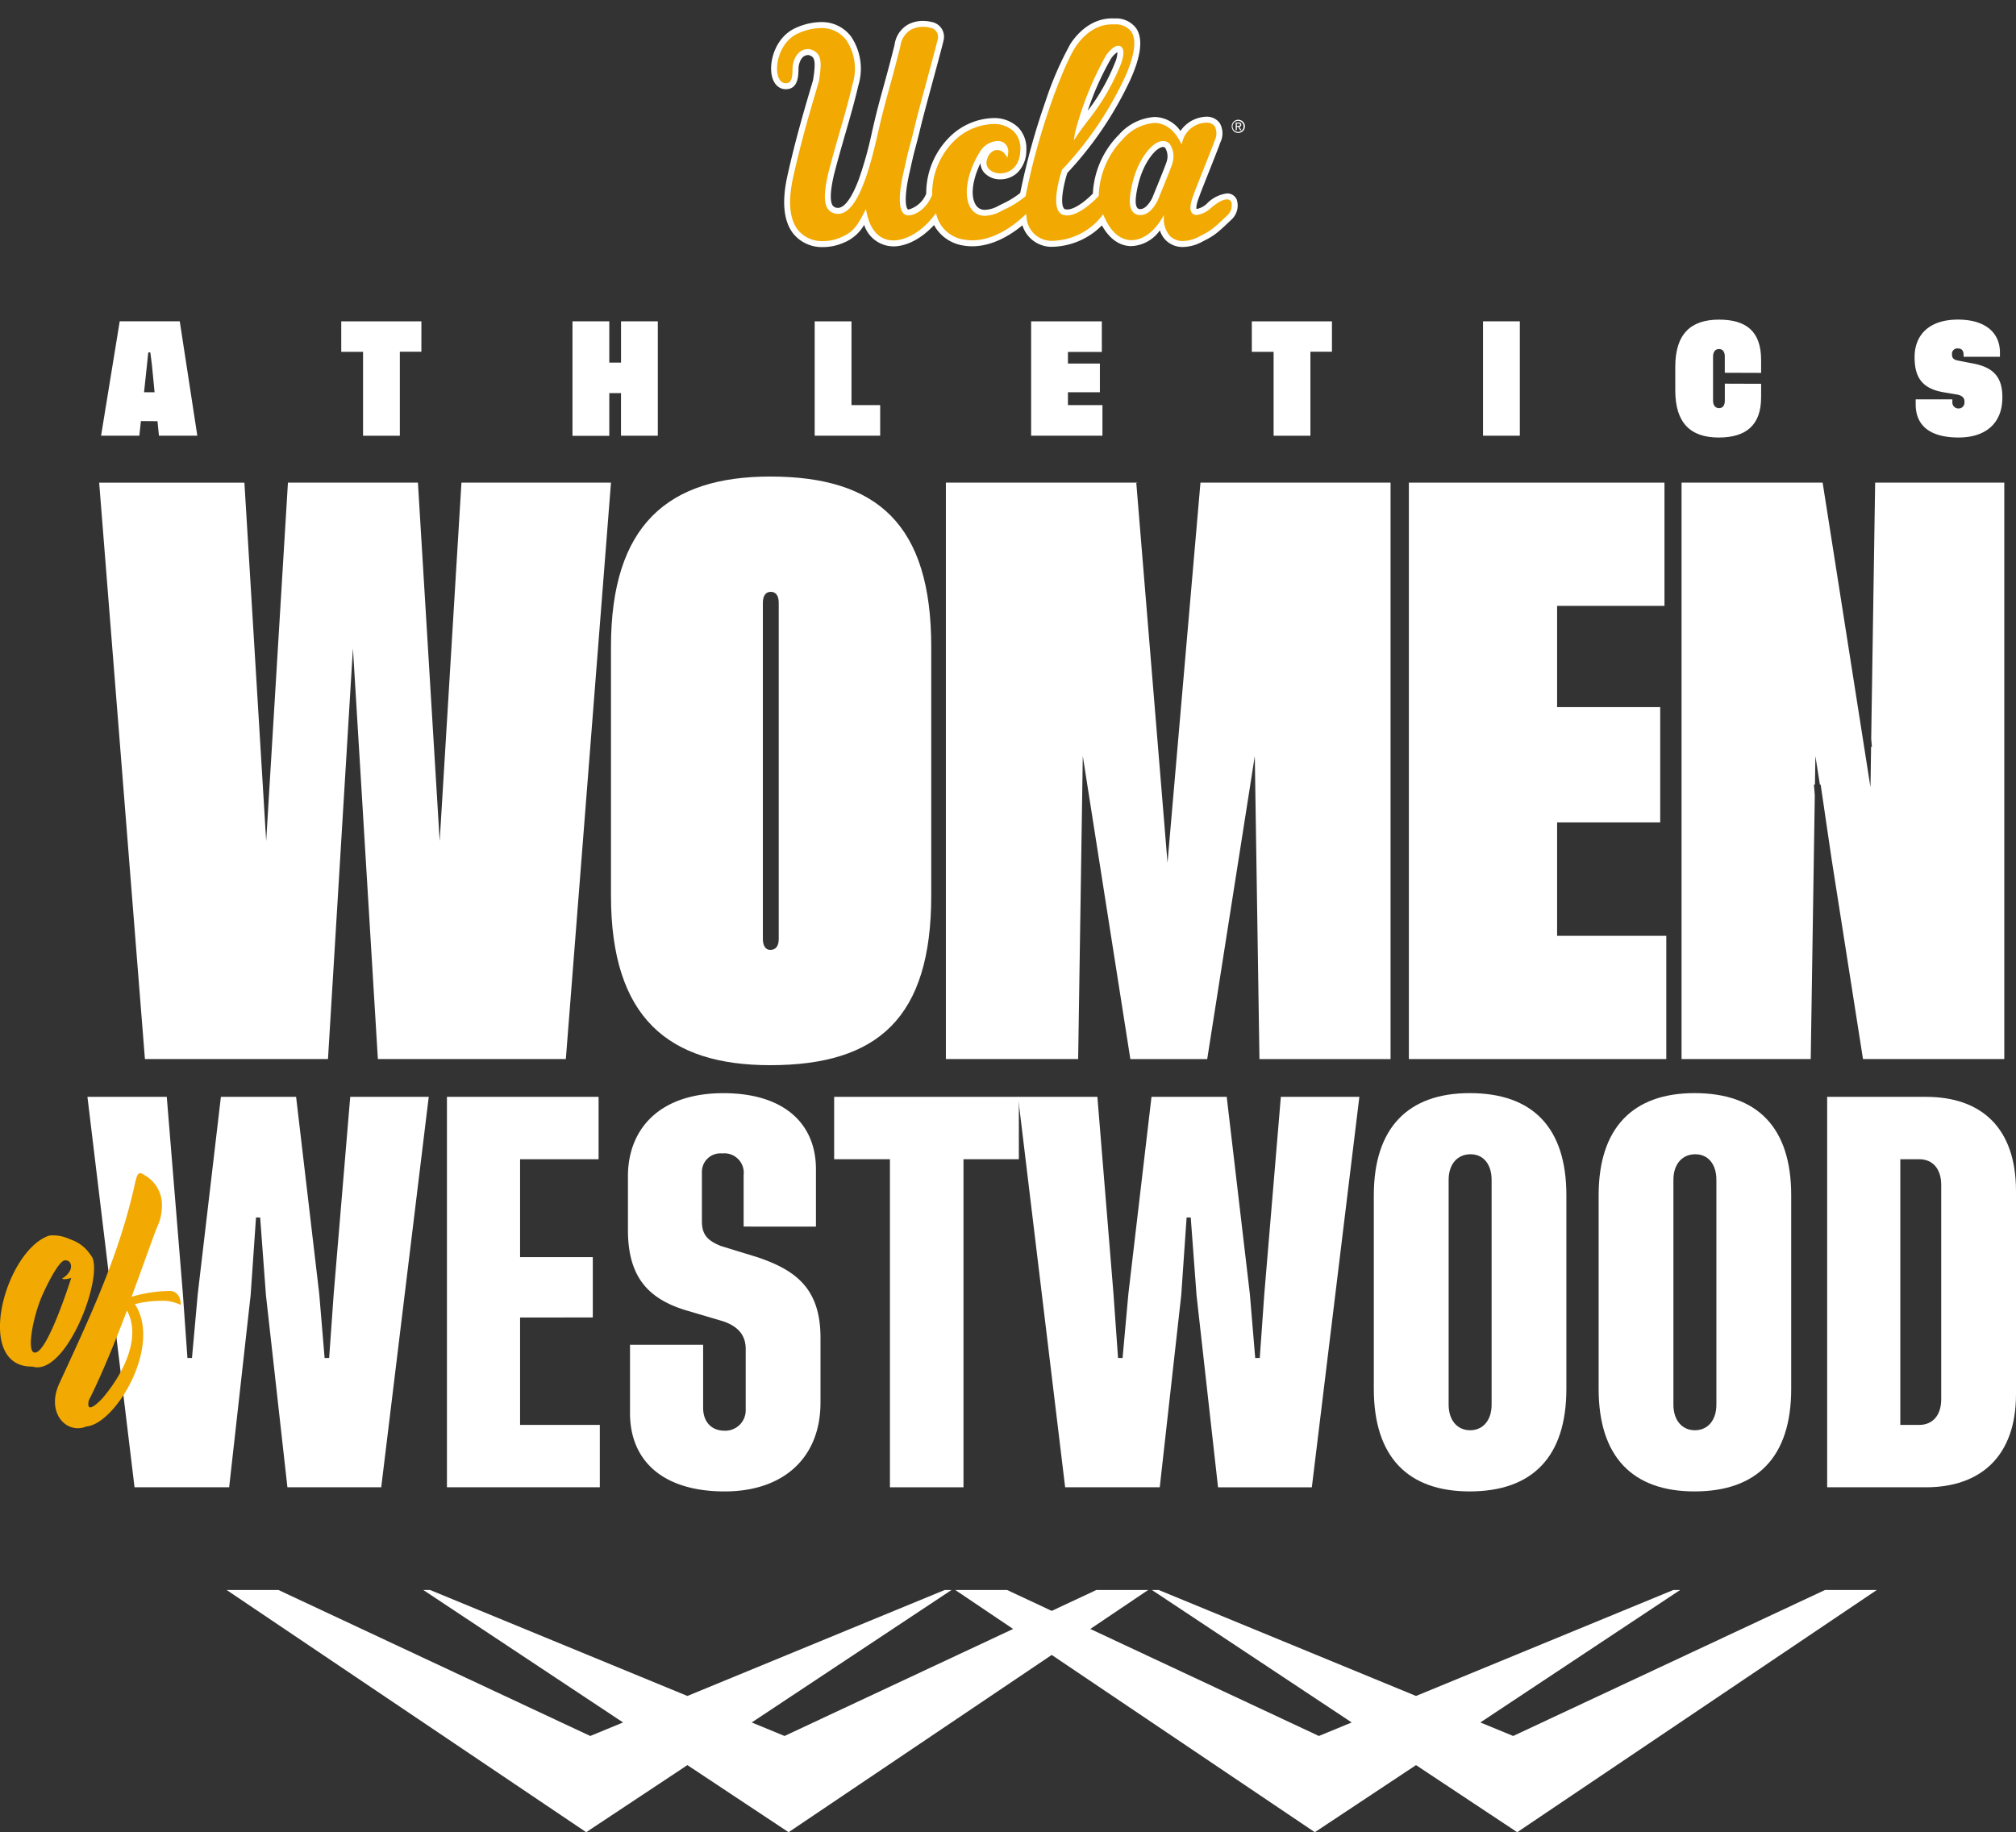
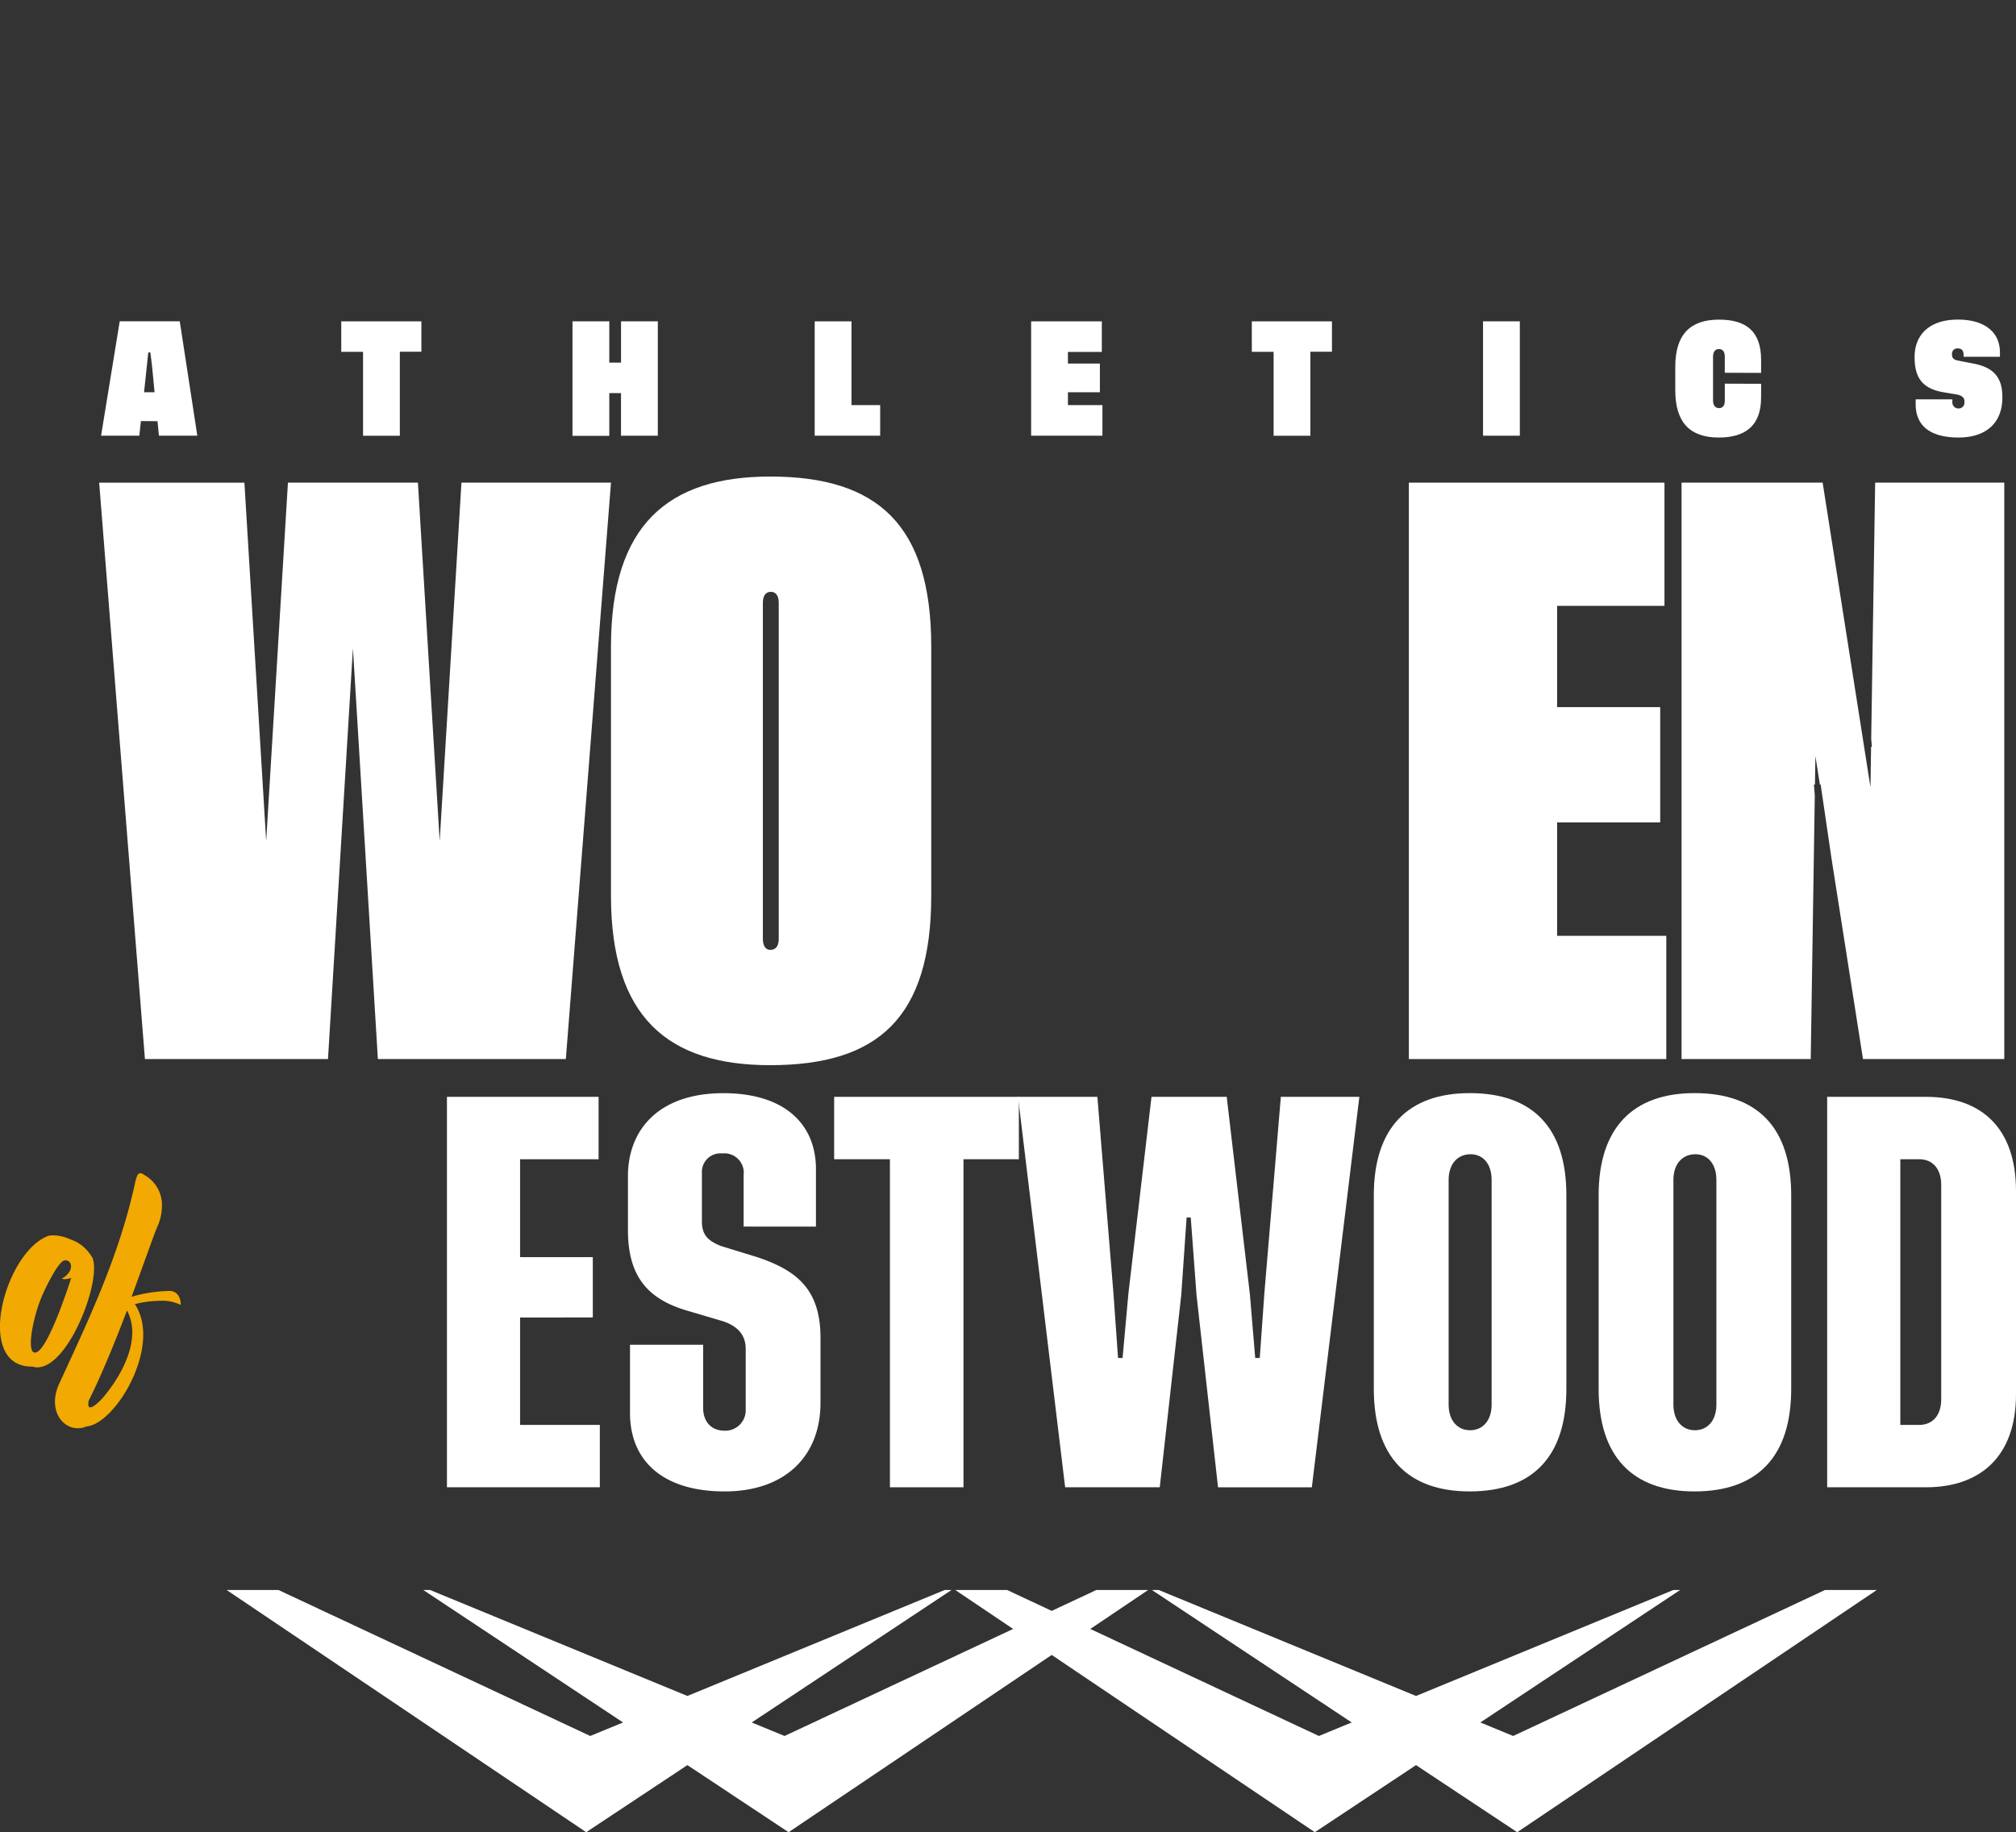
<svg xmlns="http://www.w3.org/2000/svg" data-name="Group 1981" width="332.049" height="301.803" viewBox="0 0 332.049 301.803">
  <rect x="0" y="0" width="332.049" height="301.803" fill="#333333" stroke="none" />
  <defs>
    <clipPath id="a">
      <path data-name="Rectangle 769" fill="none" d="M0 0h332.049v301.803H0z" />
    </clipPath>
    <clipPath id="b">
-       <path data-name="Rectangle 886" fill="none" d="M0 0h78.036v37.666H0z" />
-     </clipPath>
+       </clipPath>
  </defs>
  <path data-name="Path 4165" d="m300.592 261.902-51.361 24.047-5.406-2.227 32.913-21.824h-1.116l-42.392 17.46-42.392-17.46h-1.116l32.913 21.824-5.406 2.227-37.646-17.628 9.533-6.422h-8.532l-7.358 3.445-7.358-3.445h-8.532l9.533 6.422-37.647 17.628-5.406-2.227 32.912-21.824h-1.116l-42.392 17.46-42.393-17.46h-1.115l32.912 21.824-5.405 2.227-51.361-24.05h-8.533l59.227 39.9 16.669-11.05 16.668 11.052 43.337-29.2 43.337 29.2 16.667-11.052 16.668 11.052 59.227-39.9Z" fill="#fff" />
-   <path data-name="Path 4166" d="m54.214 223.683.748-10.548 2.723-32.463h12.931l-7.826 64.313H47.34l-3.538-31.65-.953-12.795h-.681l-.885 12.795-3.539 31.65H22.159l-7.758-64.314h13.067l2.654 32.464.749 10.548h.748l.953-10.548 3.811-32.463H48.77l3.811 32.463.885 10.548Z" fill="#fff" />
  <path data-name="Path 4167" d="M98.796 234.708v10.277H73.614v-64.314h24.977v10.276H85.66v16.13h11.978v9.937H85.66v17.694Z" fill="#fff" />
  <g data-name="Group 1980">
    <g data-name="Group 1979" clip-path="url(#a)">
      <path data-name="Path 4168" d="M122.482 202.04v-8.506a3.194 3.194 0 0 0-3.539-3.54 3.045 3.045 0 0 0-3.335 3.063v8.1c0 2.246.953 3.2 3.131 4.084l5.989 1.838c6.261 2.109 10.413 5.1 10.413 13.271v10.685c0 9.051-6.057 14.632-15.79 14.632-10 0-15.585-4.9-15.585-12.93v-11.23h12.046v10.413c0 2.042 1.157 3.744 3.538 3.744a3.361 3.361 0 0 0 3.472-3.471v-10c0-2.45-1.5-3.811-3.743-4.559l-5.513-1.633c-6.873-1.905-10.14-5.718-10.14-13.408v-8.847c0-7.623 5.036-13.68 15.721-13.68 9.936 0 15.245 4.969 15.245 12.523v9.459Z" fill="#fff" />
      <path data-name="Path 4169" d="M167.812 190.947h-9.12v54.038h-12.114v-54.038h-9.188v-10.276h30.422Z" fill="#fff" />
      <path data-name="Path 4170" d="m207.492 223.683.749-10.548 2.723-32.463h12.931l-7.827 64.314h-15.449l-3.543-31.651-.953-12.795h-.68l-.884 12.795-3.54 31.646h-15.582l-7.761-64.31h13.07l2.654 32.463.749 10.548h.748l.953-10.548 3.811-32.463h12.387l3.811 32.463.884 10.548Z" fill="#fff" />
      <path data-name="Path 4171" d="M257.992 196.868v31.919c0 11.161-5.581 16.878-15.925 16.878-10.209 0-15.79-5.717-15.79-16.878v-31.919c0-11.093 5.649-16.811 15.79-16.811 10.413 0 15.925 5.718 15.925 16.811m-12.314-2.522c0-2.586-1.362-4.219-3.471-4.219s-3.607 1.565-3.607 4.219v37.023c0 2.587 1.429 4.22 3.54 4.22s3.539-1.633 3.539-4.22Z" fill="#fff" />
      <path data-name="Path 4172" d="M295.022 196.868v31.919c0 11.161-5.581 16.878-15.925 16.878-10.209 0-15.79-5.717-15.79-16.878v-31.919c0-11.093 5.649-16.811 15.79-16.811 10.413 0 15.925 5.718 15.925 16.811m-12.321-2.522c0-2.586-1.362-4.219-3.471-4.219s-3.607 1.565-3.607 4.219v37.023c0 2.587 1.429 4.22 3.54 4.22s3.538-1.633 3.538-4.22Z" fill="#fff" />
      <path data-name="Path 4173" d="M332.049 196.188v33.484c0 10.209-5.853 15.313-14.837 15.313h-16.266v-64.314h16.266c9.12 0 14.837 5.1 14.837 15.517m-12.318-1.021c0-2.654-1.429-4.22-3.607-4.22h-3.13v43.761h3.13c2.178 0 3.607-1.565 3.607-4.219Z" fill="#fff" />
      <path data-name="Path 4174" d="M126.856 78.496c-16.779 0-26.225 7.938-26.225 28.033v40.994c0 20.1 9.445 27.932 26.225 27.932 17.784 0 26.526-7.837 26.526-27.932v-40.994c0-20.1-8.843-28.033-26.526-28.033m1.406 76.161c0 1.205-.5 1.808-1.406 1.808-.7 0-1.206-.6-1.206-1.808V99.294c0-1.205.5-1.808 1.307-1.808s1.306.6 1.306 1.808Z" fill="#fff" />
      <path data-name="Path 4175" d="M256.466 135.466h16.981v-18.99h-16.981v-16.68h17.684V79.501h-42.1v94.947h42.4v-20.3h-17.984Z" fill="#fff" />
      <path data-name="Path 4176" d="m308.849 79.501-.649 42.189.112 1.317h-.132l-.1 6.679-7.879-50.185h-23.237v94.947h21.276l.668-43.425-.141-1.789h.169l.072-4.7.738 4.7h.127l1.8 12.249 5.175 32.965h23.271V79.501Z" fill="#fff" />
      <path data-name="Path 4177" d="m76.004 79.501-3.585 59.047-3.585-59.047H47.426l-3.585 59.047-3.585-59.045H16.334l7.536 94.945h30.152l4.108-67.655 4.108 67.655h30.96l7.435-94.949Z" fill="#fff" />
-       <path data-name="Path 4178" d="m197.724 79.501-4.937 56.969-.488 5.632-5.143-62.554.294-.047h-31.657v94.947h21.787l.7-45.709.064-4.2 1.981 12.618 5.855 37.3h12.656l2.637-16.794 5.2-33.12.51 33.12.258 16.794h21.595V79.501h-31.312Z" fill="#fff" />
      <path data-name="Path 4179" d="M15.212 207.142c1.594 3.651-3.861 18.085-9.064 18.085a2.455 2.455 0 0 1-.8-.125c-9.693.168-4.616-18.84 2.6-21.526a2.312 2.312 0 0 1 .8-.085 6.414 6.414 0 0 1 2.266.42l1.049.42a6.238 6.238 0 0 1 2.392 1.763 9.493 9.493 0 0 1 .756 1.049m-9.44 15.651c2.1 0 5.959-12.295 5.959-12.295a4.3 4.3 0 0 1-1.091.21.629.629 0 0 1-.42-.125 3 3 0 0 0 1.381-1.428c.293-.839-.084-1.553-.8-1.553h-.126c-.756.042-2.224 2.517-3.609 5.539-1.511 3.315-2.6 8.812-1.595 9.567a.4.4 0 0 0 .294.085" fill="#f2a902" />
      <path data-name="Path 4180" d="M29.769 214.947a6.821 6.821 0 0 0-3.441-.673 16.556 16.556 0 0 0-4.112.546c4.532 6.84-3.189 19.764-7.972 20.142a3.62 3.62 0 0 1-1.427.293c-2.811 0-4.993-3.357-2.979-7.511 4.573-9.987 9.861-20.9 12.463-33.15.21-.713.335-1.342.8-1.342a1.239 1.239 0 0 1 .672.293l.21.126a5.625 5.625 0 0 1 2.681 5.165 8.117 8.117 0 0 1-.755 3.23c-.462 1.049-2.014 5.5-4.238 11.539a23.48 23.48 0 0 1 6.377-.964s1.721 0 1.721 2.308m-8.854.922c-1.93 5.078-4.154 10.574-6.294 14.813-.167.839-.042 1.132.252 1.132.629 0 1.972-1.427 2.224-1.762 3.021-3.609 6.294-9.609 3.818-14.183" fill="#f2a902" />
      <path data-name="Path 4181" d="m25.94 69.377-2.732-.02-.259 2.412h-6.3l3.07-18.842h9.89L32.5 71.769h-6.32Zm-.479-4.765-.439-4.506-.259-2.054h-.339l-.219 2.054-.479 4.506Z" fill="#fff" />
      <path data-name="Path 4182" d="M69.405 57.934h-3.547v13.838h-6.062V57.953h-3.589v-5.024h13.2Z" fill="#fff" />
      <path data-name="Path 4183" d="M108.346 52.929v18.842h-6.062v-7.019h-1.93v7.038h-6.061V52.929h6.061v6.8h1.934v-6.8Z" fill="#fff" />
      <path data-name="Path 4184" d="M144.971 66.726v5.045h-10.786V52.929h6.061v13.8Z" fill="#fff" />
      <path data-name="Path 4185" d="M181.579 66.726v5.045h-11.744V52.929h11.644v5.045h-5.583v1.914h5.264v4.726h-5.264v2.113Z" fill="#fff" />
      <path data-name="Path 4186" d="M219.382 57.934h-3.549v13.838h-6.061V57.953h-3.589v-5.024h13.2Z" fill="#fff" />
      <path data-name="Rectangle 768" fill="#fff" d="M244.265 52.928h6.061V71.77h-6.061z" />
      <path data-name="Path 4187" d="M290.065 65.47c0 4.586-2.512 6.6-6.978 6.6-4.686 0-7.158-2.433-7.158-7.776v-3.868c0-5.364 2.493-7.777 7.2-7.777 4.446 0 6.938 1.894 6.938 6.64v2.133l-5.982-.02V58.71c0-.758-.339-1.217-.956-1.217-.6 0-.977.458-.977 1.217v7.3c0 .757.379 1.216 1 1.216.6 0 .937-.458.937-1.216v-2.812l5.982.02Z" fill="#fff" />
      <path data-name="Path 4188" d="M323.42 58.77v-.3c0-.7-.3-1.077-.957-1.077a.88.88 0 0 0-.956.957v.039c0 .579.259.818.837.977l2.892.559c2.671.578 4.565 1.834 4.565 5.423v.159c0 4.108-2.632 6.56-7.217 6.56-4.766 0-7.058-2.014-7.058-5.463v-.818h6.041v.379a1 1 0 0 0 1.018 1.117.953.953 0 0 0 .977-1.017v-.159c0-.6-.439-.937-1.117-1.1l-2.253-.378c-3.37-.559-4.845-2.214-4.845-5.763v-.06c0-3.569 2.333-6.161 7.139-6.161 4.407 0 6.918 2.074 6.918 5.424v.7Z" fill="#fff" />
      <g data-name="Group 3902">
        <g data-name="Group 3900" transform="translate(127.006 3.031)" clip-path="url(#b)">
          <path data-name="Path 6258" d="M76.71 29.889a1.686 1.686 0 0 0-1.632-1.057 5.558 5.558 0 0 0-3.309 1.687 3.393 3.393 0 0 1-1.68.875h-.021c-.035-.125-.1-.626.444-2.019l.012-.034c.161-.482.929-2.417 1.672-4.288 1.018-2.564 1.654-4.173 1.778-4.584a3.4 3.4 0 0 0-.092-3.244 2.6 2.6 0 0 0-2.225-1.029 5.349 5.349 0 0 0-4.232 2.346 5.27 5.27 0 0 0-4.3-2.3 8.571 8.571 0 0 0-5.836 2.915 14.716 14.716 0 0 0-4.293 9.7c-.858.881-2.834 2.616-4.225 2.617a1.257 1.257 0 0 1-.357-.048.428.428 0 0 1-.267-.251c-.547-1.051.087-4 .642-5.719a58.665 58.665 0 0 0 10.24-15.053c1.865-4.007 2.261-6.927 1.178-8.667A4.08 4.08 0 0 0 56.57.011c-.132-.007-.263-.015-.392-.015-3.534 0-5.8 2.582-6.838 4.131a53.8 53.8 0 0 0-4.141 9.525 113.5 113.5 0 0 0-4.17 15.11 15.1 15.1 0 0 1-2.981 1.807c-.217.109-.421.211-.607.308a4.9 4.9 0 0 1-2.19.655 1.706 1.706 0 0 1-1.612-.937c-.9-1.618-.3-4.4.852-6.762a2.443 2.443 0 0 0 .7 1.672 3.537 3.537 0 0 0 2.569 1.006 4.078 4.078 0 0 0 2.86-1.148 5.142 5.142 0 0 0 1.419-3.628 5.023 5.023 0 0 0-1.32-3.758 5.67 5.67 0 0 0-4.14-1.56 10.682 10.682 0 0 0-7.242 3.179 13.107 13.107 0 0 0-3.79 9.273 4.406 4.406 0 0 1-2.82 2.59.561.561 0 0 1-.106.012.158.158 0 0 1-.151-.077c-.393-.5-.518-2.467.423-6.394.5-2.322.716-3.107.961-4.017.188-.7.4-1.488.778-3.085.319-1.353 1.213-4.657 2.077-7.854 1.028-3.8 1.662-6.157 1.739-6.621a2.478 2.478 0 0 0-2.035-2.84 6.286 6.286 0 0 0-1.429-.172 5.244 5.244 0 0 0-2.316.537 4.481 4.481 0 0 0-2.327 3.377c-.773 3.103-1.342 5.159-1.842 6.971-.583 2.119-1.086 3.949-1.731 6.76-.045.191-.1.427-.16.7a61.891 61.891 0 0 1-2.15 7.713c-1.54 4.123-2.806 4.739-3.423 4.74a1.055 1.055 0 0 1-.119-.007.976.976 0 0 1-.774-.389c-.7-.985-.027-4 .2-5.011.639-2.488 1.288-4.739 1.916-6.916.777-2.694 1.511-5.24 2.1-7.8a9.462 9.462 0 0 0-1.2-8.118A6.031 6.031 0 0 0 8.199.605a10.4 10.4 0 0 0-4.027.911C.768 2.96-.377 7.006.105 9.373c.291 1.434 1.157 2.289 2.314 2.289h.027c1.953-.022 2.025-2.055 2.064-3.147.008-.226.016-.441.032-.63.154-.85.556-1.848 1.592-1.848h.038c.97.27 1.279.759.735 4.15q-.19.647-.4 1.341c-1.108 3.774-2.499 8.468-3.826 14.416-.953 4.322-.611 7.54 1.017 9.567a6.067 6.067 0 0 0 4.866 2.155 8.258 8.258 0 0 0 3.179-.634 6.892 6.892 0 0 0 3.582-3.019 5.109 5.109 0 0 0 4.815 3.54c2.2 0 4.688-1.324 6.691-3.516a6.607 6.607 0 0 0 4.646 3.344 8.822 8.822 0 0 0 1.655.156c3.478 0 6.534-2.026 8.258-3.456a5.038 5.038 0 0 0 5.166 3.532 11.862 11.862 0 0 0 7.927-3.517c.883 1.576 2.434 3.412 4.862 3.412a6.071 6.071 0 0 0 4.686-2.588 4.17 4.17 0 0 0 .968 1.614 3.908 3.908 0 0 0 2.85 1.117 6.9 6.9 0 0 0 3.207-.894c1.951-.98 2.377-1.334 4.788-3.632l.015-.015a3.145 3.145 0 0 0 .848-3.221m-15.908 1.522a1.3 1.3 0 0 1-.218-.019c-.628-.232-.7-1.378-.216-3.6.863-4.062 2.865-5.977 3.314-6.233l.072-.045a1.514 1.514 0 0 1 .8-.337.466.466 0 0 1 .391.2 2.755 2.755 0 0 1 .212 2.2c-.093.378-1.312 3.411-2.417 6.087-.633 1.158-1.286 1.746-1.94 1.746m-8.645-16.19a46.341 46.341 0 0 1 3.817-8.565 3.874 3.874 0 0 1 1.066-1.1 4.342 4.342 0 0 1-.4 1.751 33.085 33.085 0 0 1-4.485 7.919" fill="#fff" />
          <path data-name="Path 6259" d="M75.805 30.269a.717.717 0 0 0-.726-.454c-.459 0-1.294.251-2.664 1.445a4.213 4.213 0 0 1-2.326 1.117.934.934 0 0 1-.821-.4c-.355-.52-.247-1.489.329-2.962.165-.5.9-2.356 1.686-4.327s1.665-4.194 1.754-4.516l.007-.021a2.625 2.625 0 0 0 .033-2.367 1.658 1.658 0 0 0-1.421-.609 4.2 4.2 0 0 0-3.861 2.925l-.166.673-.33-.609c-1.042-1.925-2.487-2.942-4.181-2.942a7.625 7.625 0 0 0-5.137 2.623 13.8 13.8 0 0 0-4.011 9.287v.106l-.072.078c-.117.128-2.9 3.133-5.136 3.133a2.236 2.236 0 0 1-.637-.089 1.4 1.4 0 0 1-.859-.739c-.956-1.838.566-6.437.631-6.632l.019-.057.042-.043a57.6 57.6 0 0 0 10.177-14.9c1.692-3.641 2.119-6.315 1.235-7.736A3.18 3.18 0 0 0 56.532.99a6.415 6.415 0 0 0-.358-.01c-3.078 0-5.091 2.311-6.017 3.688-2.047 3.152-6.166 14.007-8.218 24.519l-.017.087-.065.06a14.847 14.847 0 0 1-3.375 2.111c-.212.106-.411.206-.593.3a5.847 5.847 0 0 1-2.644.766 2.681 2.681 0 0 1-2.47-1.443c-1.126-2.033-.462-5.77 1.614-9.087a3.611 3.611 0 0 1 2.9-1.788 1.769 1.769 0 0 1 1.358.555 1.88 1.88 0 0 1 .385 1.523l-.083.665-.4-.539a1.605 1.605 0 0 0-1.286-.716c-.75 0-1.63.637-1.793 2.035a1.486 1.486 0 0 0 .423 1.109 2.593 2.593 0 0 0 1.859.7c1.466 0 3.21-1 3.3-3.825a4.015 4.015 0 0 0-1.043-3.044 4.705 4.705 0 0 0-3.435-1.261 9.683 9.683 0 0 0-6.544 2.9 12.176 12.176 0 0 0-3.5 8.729v.045l-.016.043c-.043.115-1.076 2.822-3.595 3.311a1.541 1.541 0 0 1-.293.029 1.139 1.139 0 0 1-.921-.45c-.947-1.2-.395-4.587.236-7.216.508-2.34.723-3.136.971-4.058.186-.691.4-1.473.77-3.055.323-1.368 1.218-4.681 2.084-7.884.846-3.13 1.645-6.086 1.718-6.525a1.513 1.513 0 0 0-1.288-1.726 4.411 4.411 0 0 0-3.093.29 3.625 3.625 0 0 0-1.8 2.7c-.781 3.14-1.35 5.207-1.851 7.031-.58 2.108-1.08 3.929-1.721 6.722-.044.19-.1.423-.158.693-1.388 6.154-3.385 13.218-6.531 13.218a2.037 2.037 0 0 1-.227-.013 1.975 1.975 0 0 1-1.464-.795c-.672-.943-.659-2.68.043-5.807.646-2.514 1.3-4.775 1.928-6.962.774-2.685 1.505-5.22 2.085-7.761a8.5 8.5 0 0 0-1.025-7.285 5.082 5.082 0 0 0-4.185-1.98 9.429 9.429 0 0 0-3.644.833C1.671 3.645.662 7.194 1.066 9.18c.114.561.442 1.5 1.352 1.5.962-.011 1.063-.878 1.11-2.2.009-.253.017-.491.038-.715v-.021c.3-1.709 1.235-2.689 2.564-2.689q.082 0 .164.005l.051.008c2.058.536 2.039 2.108 1.519 5.319l-.007.033q-.2.668-.409 1.386c-1.111 3.76-2.494 8.439-3.814 14.349-.886 4.016-.609 6.957.824 8.74a5.1 5.1 0 0 0 4.1 1.789 7.256 7.256 0 0 0 2.792-.555c1.794-.769 2.611-1.462 3.918-4.053l.341-.676.16.74c.616 2.857 2.166 4.43 4.365 4.43s4.765-1.557 6.692-4.062l.324-.421.146.511a5.513 5.513 0 0 0 4.331 3.813 7.9 7.9 0 0 0 1.5.144c3.867 0 7.229-2.794 8.494-3.995l.374-.355.075.51a4.146 4.146 0 0 0 4.48 3.916 10.679 10.679 0 0 0 7.856-3.993l.273-.393.192.439c1.388 3.176 3.2 3.842 4.468 3.842 1.79 0 3.792-1.25 5.35-4.13v.34a4.263 4.263 0 0 0 1.007 3.106 2.948 2.948 0 0 0 2.153.827 5.926 5.926 0 0 0 2.75-.781c1.879-.943 2.247-1.262 4.568-3.474a2.188 2.188 0 0 0 .634-2.147M50.034 18.921a52.855 52.855 0 0 1 5.112-12.793l.012-.018c.734-1.035 1.456-1.606 2.032-1.606a.743.743 0 0 1 .631.333c.345.506.252 1.508-.263 2.822a36.5 36.5 0 0 1-5.437 9.253c-.571.76-1.111 1.478-1.6 2.2l-.657.968Zm16.083 4.875c-.129.578-2.241 5.7-2.481 6.28l-.012.025c-.835 1.542-1.758 2.292-2.821 2.292a2.308 2.308 0 0 1-.449-.045l-.027-.007c-1.606-.5-1.365-2.683-.918-4.754.948-4.464 3.2-6.542 3.784-6.879a2.386 2.386 0 0 1 1.363-.513 1.445 1.445 0 0 1 1.157.572 3.678 3.678 0 0 1 .4 3.029" fill="#f2a902" />
-           <path data-name="Path 6260" d="M76.938 16.698a1.087 1.087 0 1 0 1.1 1.082 1.084 1.084 0 0 0-1.1-1.082m0 1.992a.906.906 0 1 1 .879-.91.879.879 0 0 1-.879.91m.5-1.177c0-.246-.146-.356-.441-.356h-.479v1.254h.188v-.543h.221l.331.543h.213l-.356-.551a.328.328 0 0 0 .323-.346m-.731.192v-.386h.26c.133 0 .273.027.273.183 0 .193-.143.2-.3.2Z" fill="#fff" />
        </g>
      </g>
    </g>
  </g>
</svg>